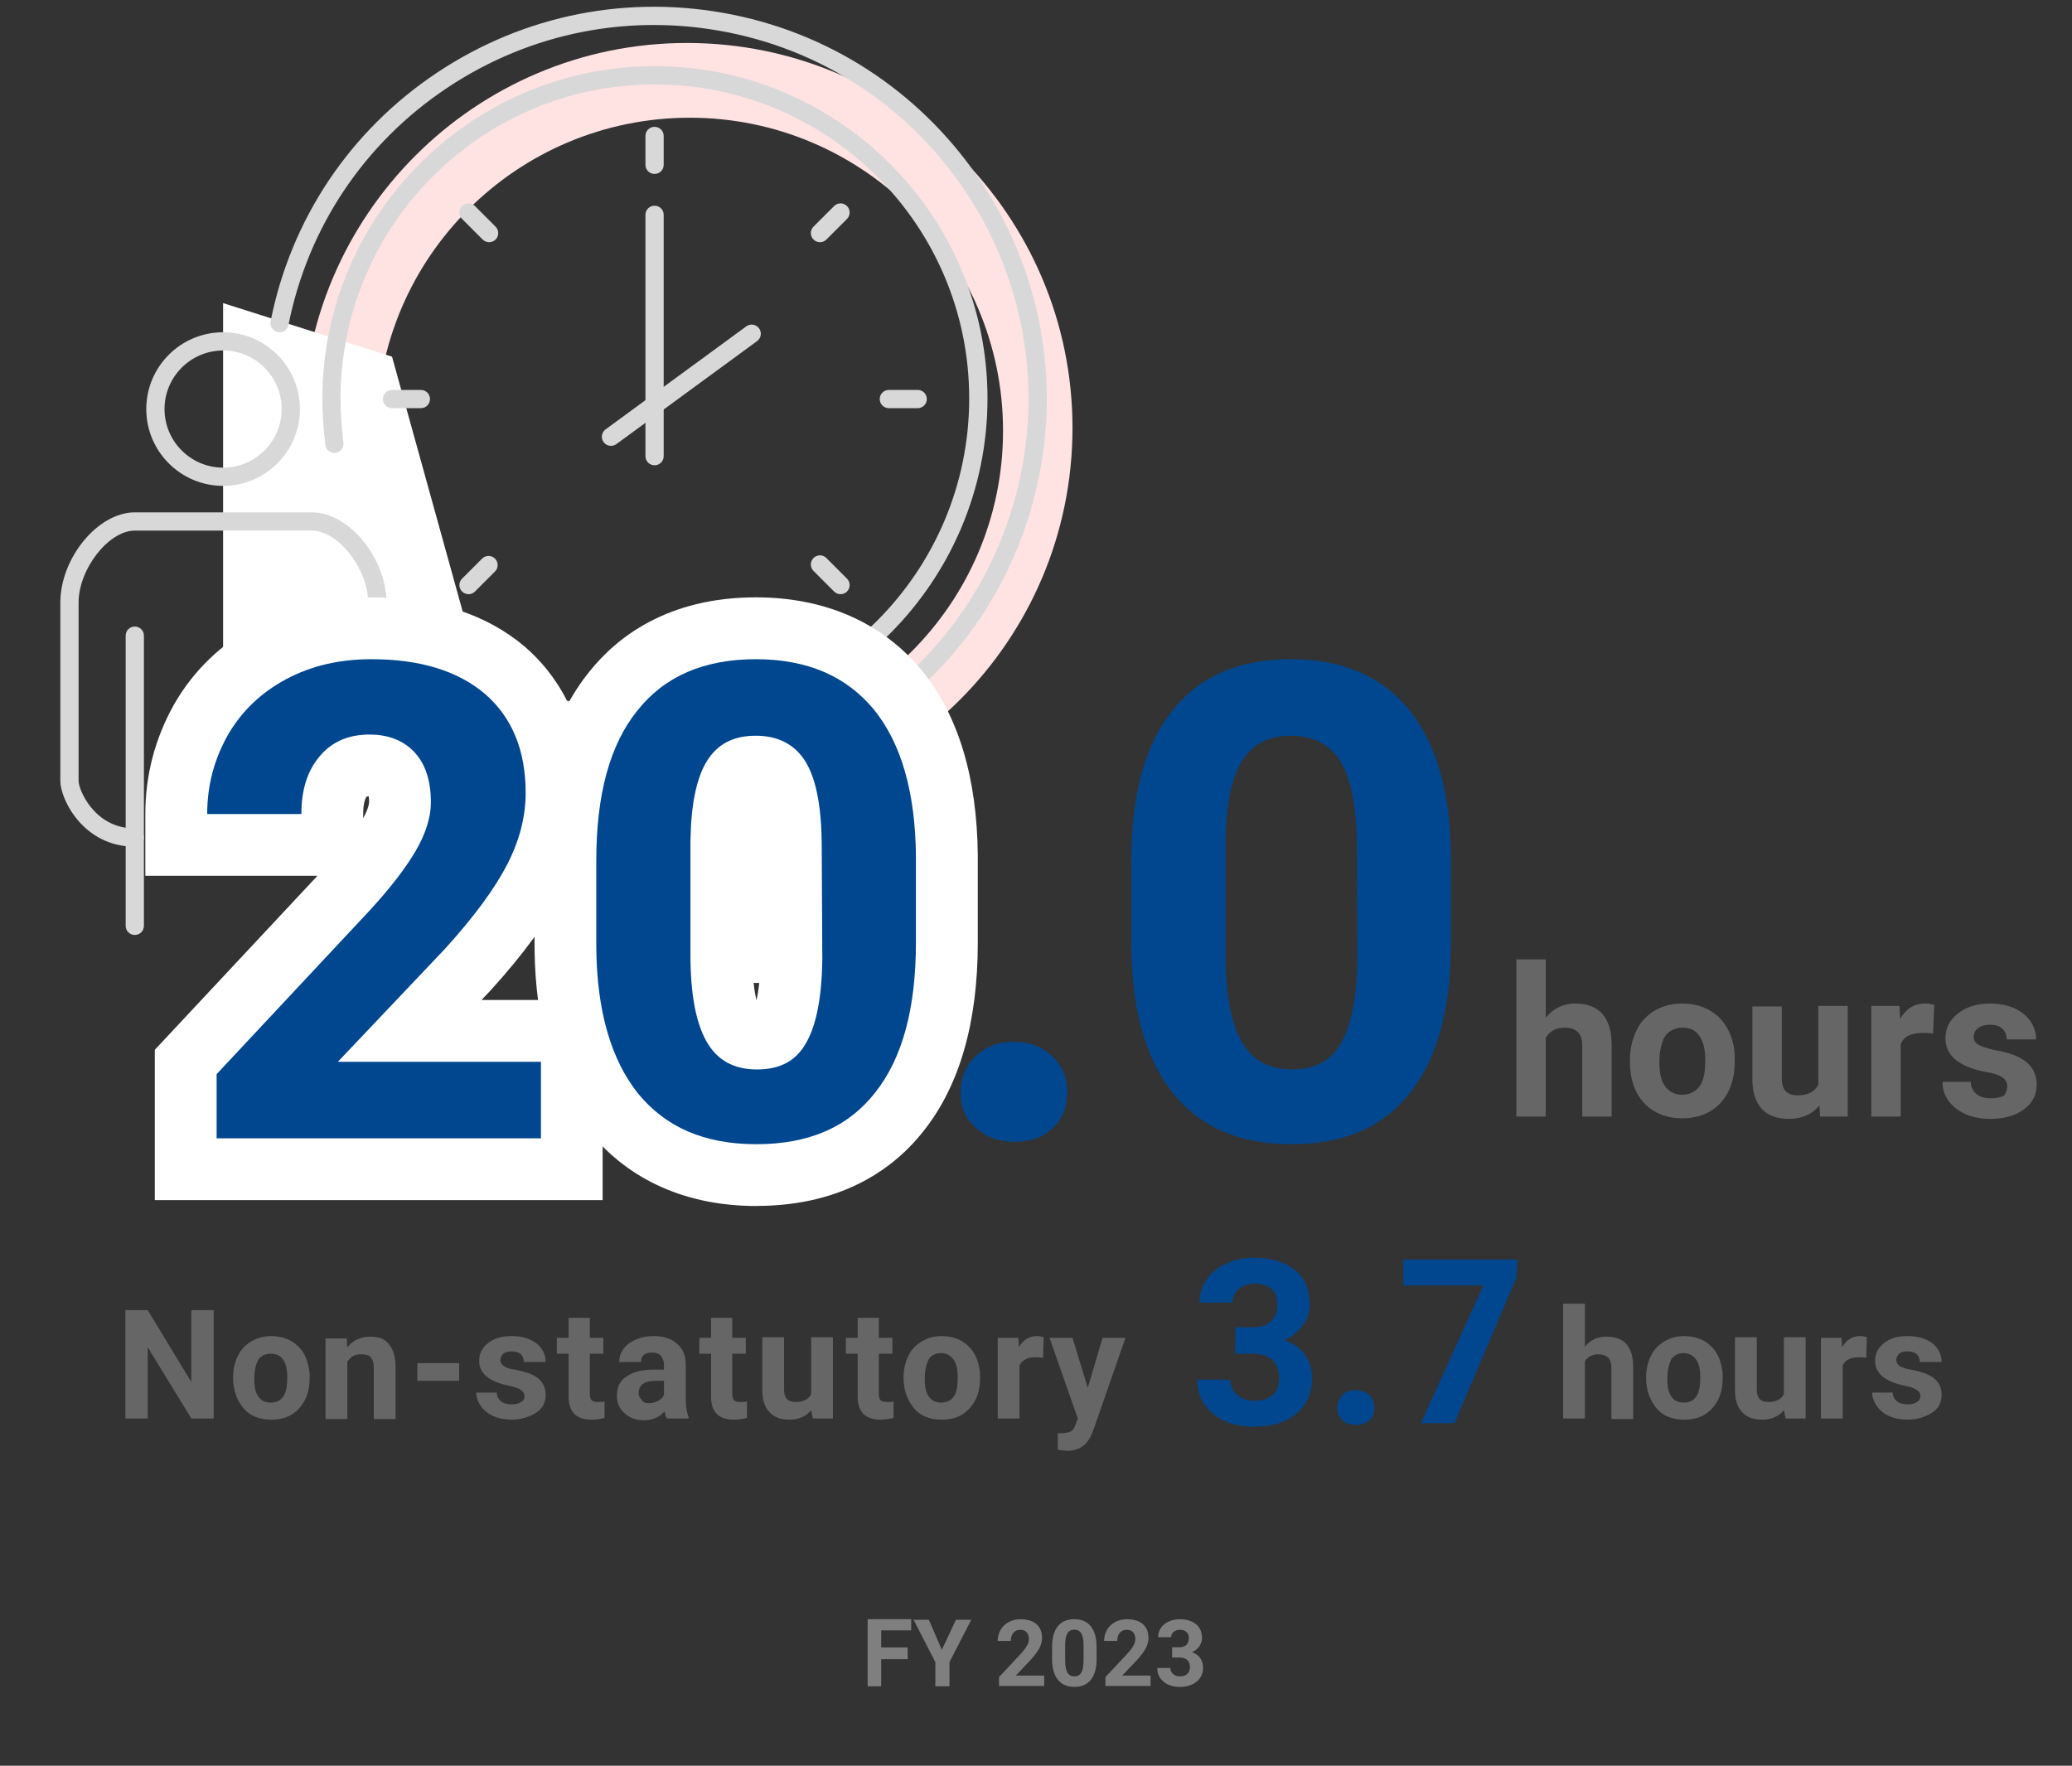
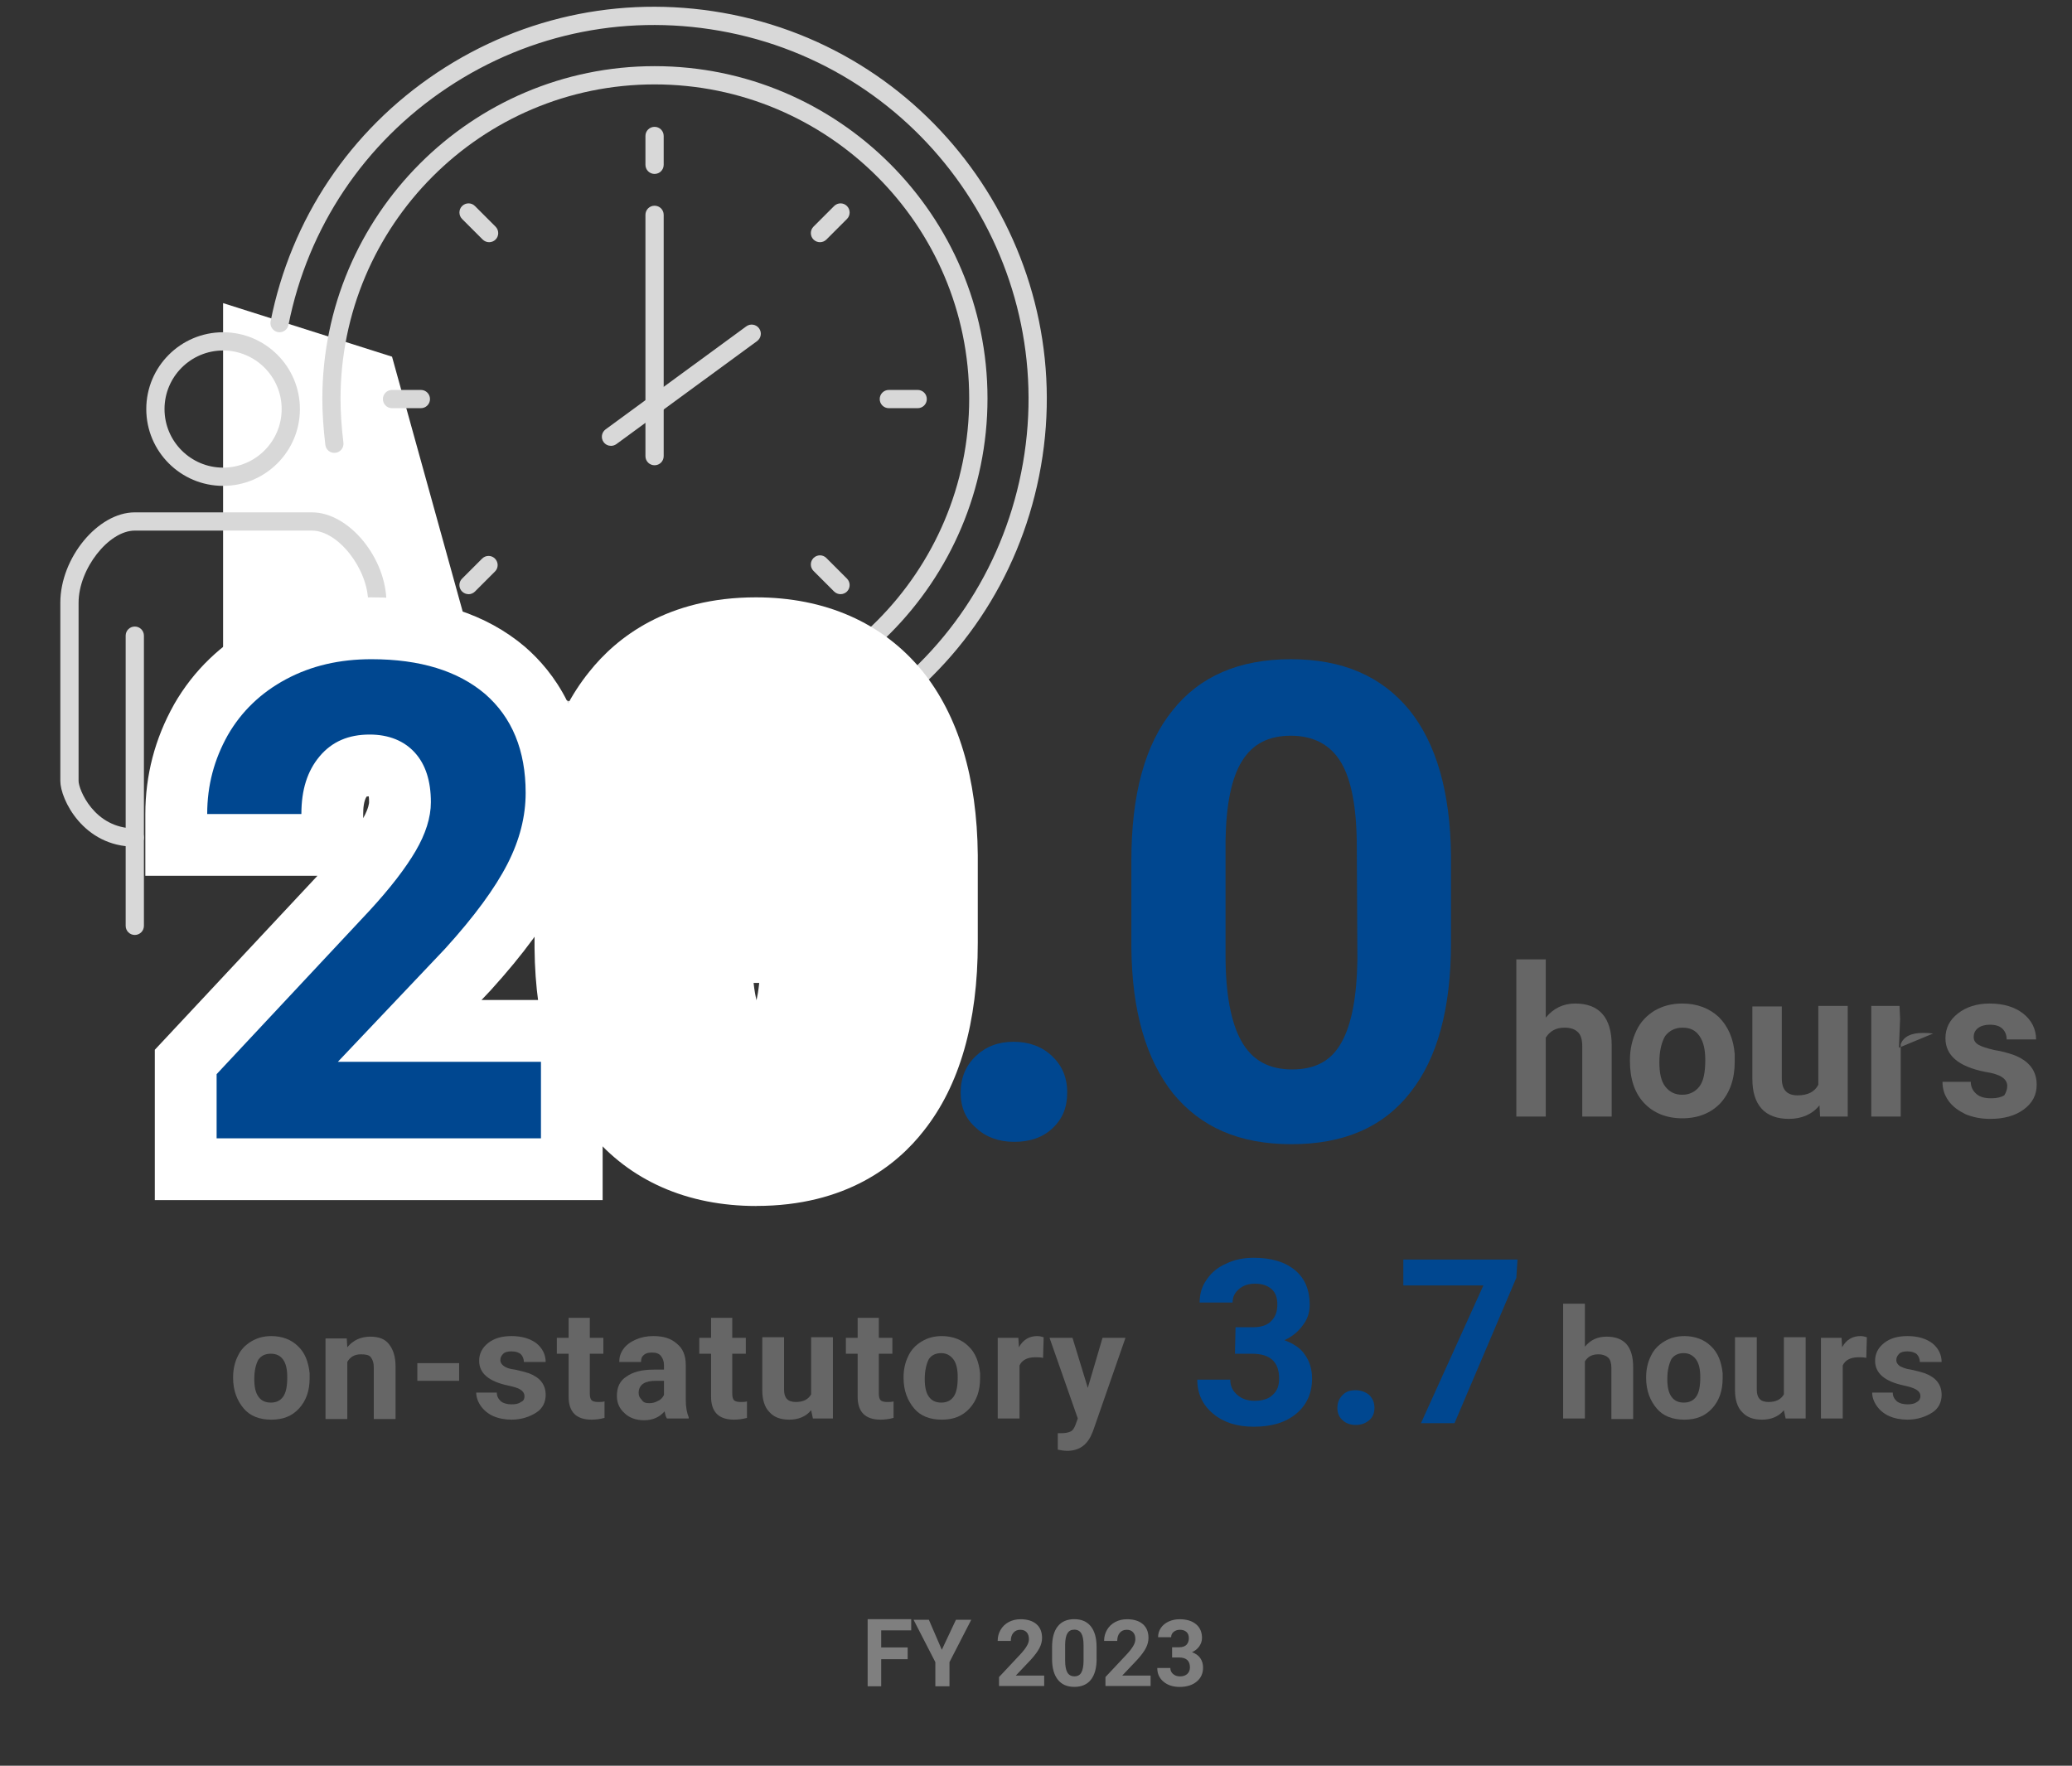
<svg xmlns="http://www.w3.org/2000/svg" id="_レイヤー_2" data-name="レイヤー_2" viewBox="0 0 352 300">
  <rect x="0" y="0" width="352" height="300" fill="#333333" stroke="none" />
  <defs>
    <style>
      .cls-1 {
        fill: none;
      }

      .cls-2 {
        fill: #004790;
      }

      .cls-3 {
        isolation: isolate;
      }

      .cls-4 {
        fill: #d8d8d8;
      }

      .cls-5 {
        fill: #fff;
      }

      .cls-6 {
        fill: #666;
      }

      .cls-7 {
        fill: #7f7f7f;
      }

      .cls-8 {
        fill: #ffe2e2;
      }
    </style>
  </defs>
  <g id="_レイヤー_1-2" data-name="レイヤー_1">
    <g>
      <path class="cls-4" d="M134,141.66c-.92,0-1.66-.75-1.66-1.66v-5.3c0-.92.75-1.66,1.66-1.66s1.66.75,1.66,1.66v5.3c0,.92-.75,1.66-1.66,1.66Z" />
      <g>
-         <path class="cls-8" d="M116.7,7.3c-36,0-65.3,29.3-65.3,65.4s29.3,65.4,65.4,65.4,65.4-29.3,65.4-65.4S152.8,7.3,116.7,7.3h0ZM117.2,126.3c-29.4,0-53.2-23.8-53.2-53.2s23.9-53.1,53.2-53.1,53.2,23.8,53.2,53.2h0c0,29.3-23.8,53.1-53.2,53.1Z" />
        <polygon class="cls-5" points="75.8 126.5 37.9 126.5 37.9 51.5 66.6 60.6 79.6 107.5 75.8 126.5" />
        <path class="cls-4" d="M111.3,124.25c-14.33,0-27.95-5.33-38.36-15.02-.63-.58-.66-1.56-.08-2.19.59-.63,1.57-.66,2.19-.08,9.83,9.15,22.7,14.18,36.25,14.18,29.42,0,53.35-23.98,53.35-53.45s-23.98-53.35-53.45-53.35-53.35,23.98-53.35,53.45c0,2.22.16,4.72.49,7.42.1.85-.5,1.62-1.35,1.72-.86.11-1.62-.5-1.72-1.35-.34-2.82-.51-5.44-.51-7.79,0-31.18,25.32-56.55,56.45-56.55s56.55,25.32,56.55,56.45-25.32,56.55-56.45,56.55Z" />
        <path class="cls-4" d="M111.44,134.36c-4.43,0-8.9-.44-13.35-1.34-10.64-2.15-20.67-6.93-28.98-13.83-.66-.55-.75-1.52-.2-2.18.55-.66,1.52-.75,2.18-.2,7.92,6.57,17.47,11.13,27.62,13.17,16.67,3.35,33.61.04,47.71-9.32,14.1-9.37,23.71-23.7,27.06-40.36,6.91-34.33-15.38-67.88-49.69-74.78-16.7-3.36-33.69-.02-47.83,9.41-14.08,9.39-23.65,23.69-26.95,40.27-.17.84-.98,1.39-1.82,1.22-.84-.17-1.38-.98-1.22-1.82,3.46-17.4,13.5-32.4,28.27-42.25C89.08,2.46,106.89-1.04,124.41,2.48c35.98,7.24,59.36,42.42,52.11,78.43-3.51,17.48-13.6,32.51-28.39,42.34-11.02,7.32-23.7,11.11-36.69,11.12Z" />
        <path class="cls-4" d="M71.5,69.35h-4.9c-.86,0-1.55-.69-1.55-1.55s.69-1.55,1.55-1.55h4.9c.86,0,1.55.69,1.55,1.55s-.69,1.55-1.55,1.55Z" />
        <path class="cls-4" d="M22.9,143.85c-8.76,0-12.65-8.08-12.65-11.15v-30.3c0-7.6,6.38-15.35,12.65-15.35h30.1c6.27,0,12.65,7.75,12.65,15.35v30.3c0,.86-.69,1.55-1.55,1.55s-1.55-.69-1.55-1.55v-30.3c0-5.72-5.09-12.25-9.55-12.25h-30.1c-4.46,0-9.55,6.53-9.55,12.25v30.3c0,1.37,2.6,8.05,9.55,8.05.86,0,1.55.69,1.55,1.55s-.69,1.55-1.55,1.55Z" />
        <path class="cls-4" d="M37.9,82.55c-7.2,0-13.05-5.85-13.05-13.05s5.85-13.05,13.05-13.05,13.05,5.85,13.05,13.05-5.85,13.05-13.05,13.05ZM37.9,59.55c-5.49,0-9.95,4.46-9.95,9.95s4.46,9.95,9.95,9.95,9.95-4.46,9.95-9.95-4.46-9.95-9.95-9.95Z" />
        <path class="cls-4" d="M22.9,158.85c-.86,0-1.55-.69-1.55-1.55v-49.3c0-.86.69-1.55,1.55-1.55s1.55.69,1.55,1.55v49.3c0,.86-.69,1.55-1.55,1.55Z" />
        <path class="cls-4" d="M111.2,79.05c-.86,0-1.55-.69-1.55-1.55v-41c0-.86.69-1.55,1.55-1.55s1.55.69,1.55,1.55v41c0,.86-.69,1.55-1.55,1.55Z" />
        <path class="cls-4" d="M103.8,75.75c-.48,0-.95-.22-1.25-.63-.51-.69-.36-1.66.33-2.17l23.9-17.5c.69-.51,1.66-.36,2.17.33.51.69.36,1.66-.33,2.17l-23.9,17.5c-.28.2-.6.3-.92.3Z" />
        <path class="cls-4" d="M111.2,29.55c-.86,0-1.55-.69-1.55-1.55v-4.9c0-.86.69-1.55,1.55-1.55s1.55.69,1.55,1.55v4.9c0,.86-.69,1.55-1.55,1.55Z" />
        <path class="cls-4" d="M83.1,41.15c-.4,0-.79-.15-1.1-.45l-3.5-3.5c-.6-.61-.6-1.59,0-2.19.61-.61,1.59-.61,2.19,0l3.5,3.5c.6.61.6,1.59,0,2.19-.3.3-.7.45-1.1.45Z" />
        <path class="cls-4" d="M79.6,100.95c-.4,0-.79-.15-1.1-.45-.61-.61-.61-1.59,0-2.19l3.4-3.4c.61-.61,1.59-.61,2.19,0s.61,1.59,0,2.19l-3.4,3.4c-.3.3-.7.46-1.1.46Z" />
        <path class="cls-4" d="M142.8,100.95c-.4,0-.79-.15-1.1-.45l-3.5-3.5c-.6-.61-.6-1.59,0-2.19.61-.61,1.59-.61,2.19,0l3.5,3.5c.6.61.6,1.59,0,2.19-.3.3-.7.45-1.1.45Z" />
        <path class="cls-4" d="M155.9,69.35h-4.9c-.86,0-1.55-.69-1.55-1.55s.69-1.55,1.55-1.55h4.9c.86,0,1.55.69,1.55,1.55s-.69,1.55-1.55,1.55Z" />
        <path class="cls-4" d="M139.3,41.15c-.4,0-.79-.15-1.1-.45-.6-.61-.6-1.59,0-2.19l3.5-3.5c.61-.61,1.59-.61,2.19,0,.6.61.6,1.59,0,2.19l-3.5,3.5c-.3.3-.7.45-1.1.45Z" />
      </g>
      <rect class="cls-1" width="352" height="300" />
      <g class="cls-3">
        <path class="cls-6" d="M269.25,228.8c1-1.2,2.2-1.7,3.7-1.7,3,0,4.5,1.7,4.5,5.2v8.8h-3.7v-8.7c0-.8-.2-1.4-.5-1.7s-.9-.6-1.7-.6c-1.1,0-1.8.4-2.3,1.2v9.7h-3.7v-19.5h3.7v7.3Z" />
        <path class="cls-6" d="M279.65,234c0-1.4.3-2.6.8-3.6.5-1.1,1.3-1.9,2.3-2.5s2.1-.9,3.4-.9c1.8,0,3.4.6,4.5,1.7,1.2,1.1,1.8,2.7,2,4.6v.9c0,2.1-.6,3.8-1.8,5.1-1.2,1.3-2.7,1.9-4.7,1.9s-3.6-.6-4.7-1.9c-1.1-1.3-1.8-3-1.8-5.2v-.1h0ZM283.25,234.3c0,1.3.2,2.3.7,3s1.2,1,2.1,1,1.6-.3,2.1-1,.7-1.8.7-3.3c0-1.3-.2-2.3-.7-3s-1.2-1.1-2.1-1.1-1.6.3-2.1,1c-.4.8-.7,1.9-.7,3.4Z" />
        <path class="cls-6" d="M303.05,239.6c-.9,1.1-2.2,1.6-3.7,1.6s-2.6-.4-3.4-1.3c-.8-.8-1.2-2.1-1.2-3.7v-9h3.7v8.9c0,1.4.6,2.1,2,2.1,1.2,0,2.1-.4,2.6-1.3v-9.7h3.7v13.8h-3.4l-.3-1.4Z" />
        <path class="cls-6" d="M317.05,230.7c-.5-.1-.9-.1-1.3-.1-1.4,0-2.3.5-2.7,1.4v9h-3.7v-13.7h3.5l.1,1.6c.7-1.3,1.8-1.9,3.1-1.9.4,0,.8.1,1.1.2l-.1,3.5Z" />
        <path class="cls-6" d="M326.25,237.2c0-.4-.2-.8-.7-1.1s-1.2-.5-2.1-.7c-3.3-.7-4.9-2.1-4.9-4.2,0-1.2.5-2.2,1.5-3s2.3-1.2,4-1.2,3.1.4,4.2,1.2c1,.8,1.6,1.9,1.6,3.2h-3.7c0-.5-.2-1-.5-1.3s-.9-.5-1.6-.5c-.6,0-1.1.1-1.4.4s-.5.6-.5,1.1c0,.4.2.7.6,1,.4.2,1,.5,1.9.6.9.2,1.7.4,2.3.6,1.9.7,2.9,1.9,2.9,3.7,0,1.2-.5,2.3-1.6,3-1.1.7-2.5,1.2-4.2,1.2-1.1,0-2.2-.2-3.1-.6-.9-.4-1.6-1-2.1-1.7s-.8-1.5-.8-2.3h3.5c0,.7.3,1.1.7,1.5.4.3,1,.5,1.8.5.7,0,1.2-.1,1.6-.4.4-.2.6-.6.6-1Z" />
      </g>
      <g class="cls-3">
-         <path class="cls-6" d="M36.3,241h-3.8l-7.4-12.1v12.1h-3.8v-18.4h3.8l7.4,12.2v-12.2h3.8v18.4Z" />
        <path class="cls-6" d="M39.6,234c0-1.4.3-2.6.8-3.6.5-1.1,1.3-1.9,2.3-2.5s2.1-.9,3.4-.9c1.8,0,3.4.6,4.5,1.7,1.2,1.1,1.8,2.7,2,4.6v.9c0,2.1-.6,3.8-1.8,5.1-1.2,1.3-2.7,1.9-4.7,1.9s-3.6-.6-4.7-1.9-1.8-3-1.8-5.2v-.1ZM43.2,234.3c0,1.3.2,2.3.7,3s1.2,1,2.1,1,1.6-.3,2.1-1,.7-1.8.7-3.3c0-1.3-.2-2.3-.7-3s-1.2-1-2.1-1-1.6.3-2.1,1c-.4.7-.7,1.8-.7,3.3Z" />
        <path class="cls-6" d="M58.9,227.3l.1,1.6c1-1.2,2.3-1.8,3.9-1.8,1.5,0,2.5.4,3.2,1.3.7.9,1.1,2.1,1.1,3.8v8.9h-3.7v-8.8c0-.8-.2-1.3-.5-1.7s-.9-.5-1.7-.5c-1,0-1.8.4-2.3,1.3v9.7h-3.7v-13.7h3.6v-.1Z" />
        <path class="cls-6" d="M78,234.6h-7.1v-3h7.1v3Z" />
        <path class="cls-6" d="M89.1,237.2c0-.4-.2-.8-.7-1.1-.4-.3-1.2-.5-2.1-.7-3.3-.7-4.9-2.1-4.9-4.2,0-1.2.5-2.2,1.5-3s2.3-1.2,4-1.2,3.1.4,4.2,1.2c1,.8,1.6,1.9,1.6,3.2h-3.7c0-.5-.2-1-.5-1.3s-.9-.5-1.6-.5c-.6,0-1.1.1-1.4.4-.3.3-.5.6-.5,1.1,0,.4.2.7.6,1s1,.5,1.9.6c.9.2,1.7.4,2.3.6,1.9.7,2.9,1.9,2.9,3.7,0,1.2-.5,2.3-1.6,3s-2.5,1.2-4.2,1.2c-1.1,0-2.2-.2-3.1-.6-.9-.4-1.6-1-2.1-1.7s-.8-1.5-.8-2.3h3.5c0,.7.3,1.1.7,1.5.4.3,1,.5,1.8.5.7,0,1.2-.1,1.6-.4.5-.2.6-.6.6-1Z" />
        <path class="cls-6" d="M100.2,223.9v3.4h2.3v2.7h-2.3v6.8c0,.5.1.9.3,1.1s.6.3,1.1.3c.4,0,.8,0,1.1-.1v2.8c-.7.2-1.5.3-2.2.3-2.6,0-3.9-1.3-3.9-3.9v-7.3h-2v-2.7h2v-3.4h3.6Z" />
        <path class="cls-6" d="M113.3,241c-.2-.3-.3-.7-.4-1.2-.9,1-2,1.5-3.5,1.5-1.3,0-2.5-.4-3.3-1.2-.9-.8-1.3-1.8-1.3-2.9,0-1.5.5-2.6,1.6-3.3,1.1-.8,2.6-1.2,4.7-1.2h1.7v-.8c0-.6-.2-1.1-.5-1.5s-.8-.6-1.5-.6c-.6,0-1.1.1-1.4.4-.4.3-.5.7-.5,1.2h-3.7c0-.8.2-1.5.7-2.2s1.2-1.2,2.1-1.6c.9-.4,1.9-.6,3-.6,1.7,0,3,.4,4,1.3,1,.8,1.5,2,1.5,3.6v5.9c0,1.3.2,2.3.5,3v.2h-3.7ZM110.3,238.4c.5,0,1-.1,1.5-.4.5-.2.8-.6,1-1v-2.4h-1.4c-1.8,0-2.8.6-2.9,1.9v.2c0,.5.2.8.5,1.1.3.5.7.6,1.3.6Z" />
        <path class="cls-6" d="M124.4,223.9v3.4h2.3v2.7h-2.3v6.8c0,.5.1.9.3,1.1s.6.3,1.1.3c.4,0,.8,0,1.1-.1v2.8c-.7.2-1.5.3-2.2.3-2.6,0-3.9-1.3-3.9-3.9v-7.3h-2v-2.7h2v-3.4h3.6Z" />
        <path class="cls-6" d="M137.8,239.6c-.9,1.1-2.2,1.6-3.7,1.6s-2.6-.4-3.4-1.3c-.8-.8-1.2-2.1-1.2-3.7v-9h3.7v8.9c0,1.4.6,2.1,2,2.1,1.2,0,2.1-.4,2.6-1.3v-9.7h3.7v13.8h-3.4l-.3-1.4Z" />
        <path class="cls-6" d="M149.3,223.9v3.4h2.3v2.7h-2.3v6.8c0,.5.1.9.3,1.1s.6.3,1.1.3c.4,0,.8,0,1.1-.1v2.8c-.7.2-1.5.3-2.2.3-2.6,0-3.9-1.3-3.9-3.9v-7.3h-2v-2.7h2v-3.4h3.6Z" />
        <path class="cls-6" d="M153.5,234c0-1.4.3-2.6.8-3.6.5-1.1,1.3-1.9,2.3-2.5s2.1-.9,3.4-.9c1.8,0,3.4.6,4.5,1.7,1.2,1.1,1.8,2.7,2,4.6v.9c0,2.1-.6,3.8-1.8,5.1-1.2,1.3-2.7,1.9-4.7,1.9s-3.6-.6-4.7-1.9c-1.1-1.3-1.8-3-1.8-5.2v-.1ZM157.1,234.3c0,1.3.2,2.3.7,3s1.2,1,2.1,1,1.6-.3,2.1-1,.7-1.8.7-3.3c0-1.3-.2-2.3-.7-3s-1.2-1.1-2.1-1.1-1.6.3-2.1,1c-.4.8-.7,1.9-.7,3.4Z" />
        <path class="cls-6" d="M177.2,230.7c-.5-.1-.9-.1-1.3-.1-1.4,0-2.3.5-2.7,1.4v9h-3.7v-13.7h3.5l.1,1.6c.7-1.3,1.8-1.9,3.1-1.9.4,0,.8.1,1.1.2l-.1,3.5Z" />
        <path class="cls-6" d="M184.8,235.8l2.5-8.5h3.9l-5.5,15.8-.3.7c-.8,1.8-2.2,2.7-4.1,2.7-.5,0-1.1-.1-1.6-.2v-2.8h.6c.7,0,1.2-.1,1.6-.3s.6-.6.8-1.1l.4-1.1-4.8-13.7h3.9l2.6,8.5Z" />
      </g>
      <g class="cls-3">
        <path class="cls-6" d="M262.6,172.9c1.3-1.6,3-2.4,5-2.4,4.1,0,6.2,2.4,6.2,7.1v12.1h-5v-11.9c0-1.1-.2-1.9-.7-2.4s-1.2-.8-2.3-.8c-1.5,0-2.5.6-3.2,1.7v13.4h-5v-26.7h5v9.9Z" />
        <path class="cls-6" d="M276.9,180.1c0-1.9.4-3.5,1.1-5,.7-1.5,1.8-2.6,3.1-3.4,1.4-.8,2.9-1.2,4.7-1.2,2.5,0,4.6.8,6.2,2.3,1.6,1.6,2.5,3.7,2.7,6.3v1.3c0,2.9-.8,5.2-2.4,7-1.6,1.7-3.8,2.6-6.5,2.6s-4.9-.9-6.5-2.6c-1.6-1.7-2.4-4.1-2.4-7.1v-.2h0ZM281.9,180.5c0,1.8.3,3.2,1,4.1.7.9,1.6,1.4,2.9,1.4,1.2,0,2.2-.5,2.9-1.4.7-.9,1-2.4,1-4.5,0-1.8-.3-3.1-1-4.1s-1.6-1.4-2.9-1.4c-1.2,0-2.2.5-2.9,1.4-.6,1-1,2.5-1,4.5Z" />
        <path class="cls-6" d="M309.1,187.8c-1.2,1.5-3,2.3-5.2,2.3-2,0-3.6-.6-4.6-1.7-1.1-1.2-1.6-2.9-1.6-5.1v-12.3h5v12.2c0,2,.9,2.9,2.7,2.9,1.7,0,2.9-.6,3.5-1.8v-13.4h5v18.8h-4.7l-.1-1.9Z" />
-         <path class="cls-6" d="M328.4,175.6c-.7-.1-1.3-.1-1.8-.1-1.9,0-3.2.6-3.7,1.9v12.3h-5v-18.8h4.8l.1,2.2c1-1.7,2.4-2.6,4.2-2.6.6,0,1.1.1,1.6.2l-.2,4.9Z" />
+         <path class="cls-6" d="M328.4,175.6c-.7-.1-1.3-.1-1.8-.1-1.9,0-3.2.6-3.7,1.9v12.3h-5v-18.8h4.8l.1,2.2l-.2,4.9Z" />
        <path class="cls-6" d="M341,184.5c0-.6-.3-1.1-.9-1.5s-1.6-.7-2.9-.9c-4.5-.9-6.7-2.8-6.7-5.7,0-1.7.7-3.1,2.1-4.2,1.4-1.1,3.2-1.7,5.4-1.7,2.4,0,4.3.6,5.7,1.7,1.4,1.1,2.2,2.6,2.2,4.4h-5c0-.7-.2-1.3-.7-1.8s-1.2-.7-2.2-.7c-.8,0-1.5.2-2,.6-.5.4-.7.9-.7,1.5s.3,1,.8,1.3,1.4.6,2.7.9c1.3.2,2.3.5,3.2.8,2.7,1,4,2.7,4,5.1,0,1.7-.7,3.1-2.2,4.2-1.5,1.1-3.4,1.6-5.7,1.6-1.6,0-3-.3-4.2-.8-1.2-.6-2.2-1.3-2.9-2.3-.7-1-1-2-1-3.2h4.8c0,.9.4,1.6,1,2.1s1.4.7,2.5.7c1,0,1.7-.2,2.2-.5.3-.5.5-1,.5-1.6Z" />
      </g>
      <g class="cls-3">
        <g>
          <path class="cls-2" d="M91.8,193.4h-55v-10.9l25.9-27.7c3.6-3.9,6.2-7.3,7.9-10.2,1.7-2.9,2.6-5.7,2.6-8.3,0-3.6-.9-6.4-2.7-8.4-1.8-2-4.4-3.1-7.7-3.1-3.6,0-6.4,1.2-8.5,3.7s-3.1,5.7-3.1,9.8h-16c0-4.9,1.2-9.3,3.5-13.4,2.3-4,5.6-7.2,9.9-9.5,4.3-2.3,9.1-3.4,14.5-3.4,8.3,0,14.7,2,19.3,5.9,4.6,4,6.9,9.6,6.9,16.8,0,4-1,8-3.1,12.1-2.1,4.1-5.6,8.9-10.6,14.4l-18.2,19.2h34.5v13h-.1Z" />
          <path class="cls-5" d="M102.4,203.9H26.3v-25.54l27.63-29.56h-29.24v-10.5c0-6.57,1.63-12.81,4.84-18.54l.05-.1c3.31-5.76,8.04-10.31,14.05-13.53,5.76-3.08,12.3-4.64,19.45-4.64,10.75,0,19.52,2.82,26.09,8.39l.1.09c4.79,4.17,10.51,11.84,10.51,24.72,0,5.69-1.43,11.38-4.26,16.89-2.59,5.06-6.57,10.51-12.17,16.68l-1.55,1.64h20.58v34ZM62.29,135.33c-.49.71-.59,1.99-.59,2.97v.71c.97-1.74,1-2.62,1-2.71,0-.42-.02-.75-.05-1-.16,0-.27.02-.36.03Z" />
        </g>
        <g>
          <path class="cls-2" d="M155.6,160.2c0,11.1-2.3,19.6-6.9,25.4-4.6,5.9-11.3,8.8-20.2,8.8s-15.4-2.9-20.1-8.6c-4.6-5.8-7-14-7.1-24.8v-14.8c0-11.2,2.3-19.7,7-25.5,4.6-5.8,11.3-8.7,20.1-8.7s15.4,2.9,20.1,8.6c4.6,5.7,7,14,7.1,24.8v14.8h0ZM139.6,144c0-6.7-.9-11.5-2.7-14.5s-4.7-4.5-8.5-4.5-6.5,1.4-8.3,4.3c-1.8,2.9-2.7,7.4-2.8,13.5v19.5c0,6.5.9,11.4,2.7,14.6,1.8,3.2,4.6,4.8,8.6,4.8s6.7-1.5,8.4-4.6c1.7-3,2.6-7.7,2.7-14l-.1-19.1h0Z" />
          <path class="cls-5" d="M128.5,204.9c-11.75,0-21.5-4.29-28.2-12.42l-.12-.16c-6.1-7.69-9.25-18.2-9.37-31.23v-14.9c0-13.82,3.04-24.31,9.31-32.07,4.59-5.77,13.23-12.63,28.29-12.63,11.75,0,21.5,4.29,28.2,12.42l.07.08c6.13,7.6,9.31,18.13,9.43,31.3v14.9c0,13.51-3.09,24.25-9.17,31.92-4.51,5.79-13.16,12.78-28.43,12.78ZM127.8,142.89v19.41c0,3.8.36,6.2.72,7.64.31-1.37.62-3.56.68-6.9l-.1-19.04c0-3.79-.34-6.12-.66-7.47-.29,1.23-.59,3.23-.64,6.36Z" />
        </g>
      </g>
      <path class="cls-2" d="M91.8,193.4h-55v-10.9l25.9-27.7c3.6-3.9,6.2-7.3,7.9-10.2,1.7-2.9,2.6-5.7,2.6-8.3,0-3.6-.9-6.4-2.7-8.4-1.8-2-4.4-3.1-7.7-3.1-3.6,0-6.4,1.2-8.5,3.7s-3.1,5.7-3.1,9.8h-16c0-4.9,1.2-9.3,3.5-13.4,2.3-4,5.6-7.2,9.9-9.5,4.3-2.3,9.1-3.4,14.5-3.4,8.3,0,14.7,2,19.3,5.9,4.6,4,6.9,9.6,6.9,16.8,0,4-1,8-3.1,12.1-2.1,4.1-5.6,8.9-10.6,14.4l-18.2,19.2h34.5v13h-.1Z" />
-       <path class="cls-2" d="M155.6,160.2c0,11.1-2.3,19.6-6.9,25.4-4.6,5.9-11.3,8.8-20.2,8.8s-15.4-2.9-20.1-8.6c-4.6-5.8-7-14-7.1-24.8v-14.8c0-11.2,2.3-19.7,7-25.5,4.6-5.8,11.3-8.7,20.1-8.7s15.4,2.9,20.1,8.6c4.6,5.7,7,14,7.1,24.8v14.8h0ZM139.6,144c0-6.7-.9-11.5-2.7-14.5s-4.7-4.5-8.5-4.5-6.5,1.4-8.3,4.3c-1.8,2.9-2.7,7.4-2.8,13.5v19.5c0,6.5.9,11.4,2.7,14.6,1.8,3.2,4.6,4.8,8.6,4.8s6.7-1.5,8.4-4.6c1.7-3,2.6-7.7,2.7-14l-.1-19.1h0Z" />
      <path class="cls-2" d="M246.5,160.2c0,11.1-2.3,19.6-6.9,25.4-4.6,5.9-11.3,8.8-20.2,8.8s-15.4-2.9-20.1-8.6c-4.6-5.8-7-14-7.1-24.8v-14.8c0-11.2,2.3-19.7,7-25.5,4.6-5.8,11.3-8.7,20.1-8.7s15.4,2.9,20.1,8.6c4.6,5.7,7,14,7.1,24.8v14.8h0ZM230.5,144c0-6.7-.9-11.5-2.7-14.5s-4.7-4.5-8.5-4.5-6.5,1.4-8.3,4.3c-1.8,2.9-2.7,7.4-2.8,13.5v19.5c0,6.5.9,11.4,2.7,14.6,1.8,3.2,4.6,4.8,8.6,4.8s6.7-1.5,8.4-4.6c1.7-3,2.6-7.7,2.7-14l-.1-19.1h0Z" />
      <path class="cls-2" d="M163.2,185.6c0-2.5.9-4.6,2.6-6.2,1.7-1.6,3.8-2.4,6.4-2.4s4.8.8,6.5,2.4,2.6,3.6,2.6,6.2-.8,4.5-2.5,6.1-3.9,2.3-6.5,2.3-4.8-.8-6.4-2.3c-1.9-1.6-2.7-3.6-2.7-6.1Z" />
      <rect class="cls-5" x="125.9" y="134.7" width="5.9" height="32.3" />
      <path class="cls-2" d="M209.9,225.5h3c1.4,0,2.5-.4,3.1-1.1.7-.7,1-1.6,1-2.8,0-1.1-.3-2-1-2.6s-1.6-.9-2.8-.9c-1.1,0-2,.3-2.7.9-.7.6-1.1,1.3-1.1,2.3h-5.6c0-1.5.4-2.8,1.2-3.9.8-1.2,1.9-2.1,3.3-2.7,1.4-.7,3-1,4.7-1,3,0,5.3.7,7,2.1,1.7,1.4,2.5,3.4,2.5,5.9,0,1.3-.4,2.5-1.2,3.5-.8,1.1-1.8,1.9-3.1,2.5,1.6.6,2.8,1.4,3.5,2.5.8,1.1,1.2,2.5,1.2,4,0,2.5-.9,4.5-2.7,6s-4.2,2.2-7.2,2.2c-2.8,0-5.1-.7-6.9-2.2-1.8-1.5-2.7-3.4-2.7-5.8h5.6c0,1.1.4,1.9,1.2,2.6s1.8,1,2.9,1c1.3,0,2.4-.3,3.1-1,.8-.7,1.1-1.6,1.1-2.8,0-2.8-1.5-4.2-4.6-4.2h-2.9l.1-4.5h0Z" />
      <path class="cls-2" d="M227.2,239.2c0-.9.3-1.6.9-2.2.6-.6,1.3-.8,2.2-.8s1.7.3,2.3.8c.6.6.9,1.3.9,2.2s-.3,1.6-.9,2.1c-.6.5-1.3.8-2.3.8-.9,0-1.7-.3-2.2-.8-.6-.5-.9-1.2-.9-2.1Z" />
      <path class="cls-2" d="M257.6,217.1l-10.5,24.7h-5.7l10.6-23.4h-13.6v-4.4h19.4l-.2,3.1h0Z" />
      <g class="cls-3">
        <path class="cls-7" d="M154.2,281.9h-4.5v4.6h-2.3v-11.4h7.4v1.9h-5.1v2.9h4.5v2h0Z" />
        <path class="cls-7" d="M160,280.3l2.4-5.1h2.6l-3.7,7.2v4.1h-2.4v-4.1l-3.7-7.2h2.6l2.2,5.1Z" />
        <g>
          <g>
            <path class="cls-7" d="M177.4,286.45h-7.68v-1.52l3.62-3.86c.5-.54.87-1.02,1.1-1.42.24-.41.36-.79.36-1.15,0-.5-.13-.89-.38-1.17-.25-.28-.61-.43-1.08-.43-.5,0-.9.17-1.19.52-.29.35-.43.8-.43,1.37h-2.23c0-.68.16-1.3.49-1.87s.79-1.01,1.38-1.33c.6-.32,1.27-.48,2.02-.48,1.15,0,2.05.28,2.69.83.64.55.96,1.34.96,2.35,0,.55-.14,1.12-.43,1.69-.29.57-.78,1.24-1.48,2.01l-2.55,2.69h4.82v1.79Z" />
            <path class="cls-7" d="M186.3,281.82c0,1.55-.32,2.73-.96,3.55-.64.82-1.58,1.23-2.82,1.23s-2.15-.4-2.8-1.21c-.65-.81-.98-1.96-.99-3.46v-2.06c0-1.56.32-2.75.97-3.56.65-.81,1.58-1.21,2.8-1.21s2.15.4,2.8,1.2c.65.8.98,1.96.99,3.46v2.06ZM184.08,279.55c0-.93-.13-1.61-.38-2.03-.25-.42-.65-.64-1.19-.64s-.91.2-1.16.6c-.25.4-.38,1.03-.4,1.89v2.73c0,.91.12,1.59.37,2.04.25.44.65.67,1.2.67s.94-.21,1.18-.64c.24-.43.37-1.08.38-1.96v-2.67Z" />
            <path class="cls-7" d="M195.48,286.45h-7.68v-1.52l3.62-3.86c.5-.54.87-1.02,1.1-1.42.24-.41.36-.79.36-1.15,0-.5-.13-.89-.38-1.17-.25-.28-.61-.43-1.08-.43-.5,0-.9.17-1.19.52-.29.35-.43.8-.43,1.37h-2.23c0-.68.16-1.3.49-1.87s.79-1.01,1.38-1.33c.6-.32,1.27-.48,2.02-.48,1.15,0,2.05.28,2.69.83.64.55.96,1.34.96,2.35,0,.55-.14,1.12-.43,1.69-.29.57-.78,1.24-1.48,2.01l-2.55,2.69h4.82v1.79Z" />
          </g>
          <path class="cls-7" d="M199.13,279.87h1.18c.56,0,.98-.14,1.25-.42.27-.28.41-.66.41-1.12s-.13-.8-.4-1.05c-.27-.25-.64-.38-1.11-.38-.43,0-.78.12-1.07.35s-.43.54-.43.91h-2.22c0-.58.16-1.11.47-1.57s.76-.83,1.32-1.09c.57-.26,1.19-.39,1.87-.39,1.18,0,2.11.28,2.79.85s1.01,1.35,1.01,2.34c0,.51-.16.98-.47,1.42s-.72.76-1.23.99c.63.23,1.1.56,1.41,1.01.31.45.47.99.47,1.6,0,1-.36,1.79-1.09,2.39-.73.6-1.69.9-2.88.9-1.12,0-2.03-.29-2.74-.88-.71-.59-1.07-1.37-1.07-2.34h2.22c0,.42.16.76.47,1.03.32.27.7.4,1.17.4.53,0,.94-.14,1.24-.42s.45-.65.45-1.11c0-1.12-.62-1.68-1.85-1.68h-1.18v-1.74Z" />
        </g>
      </g>
    </g>
  </g>
</svg>